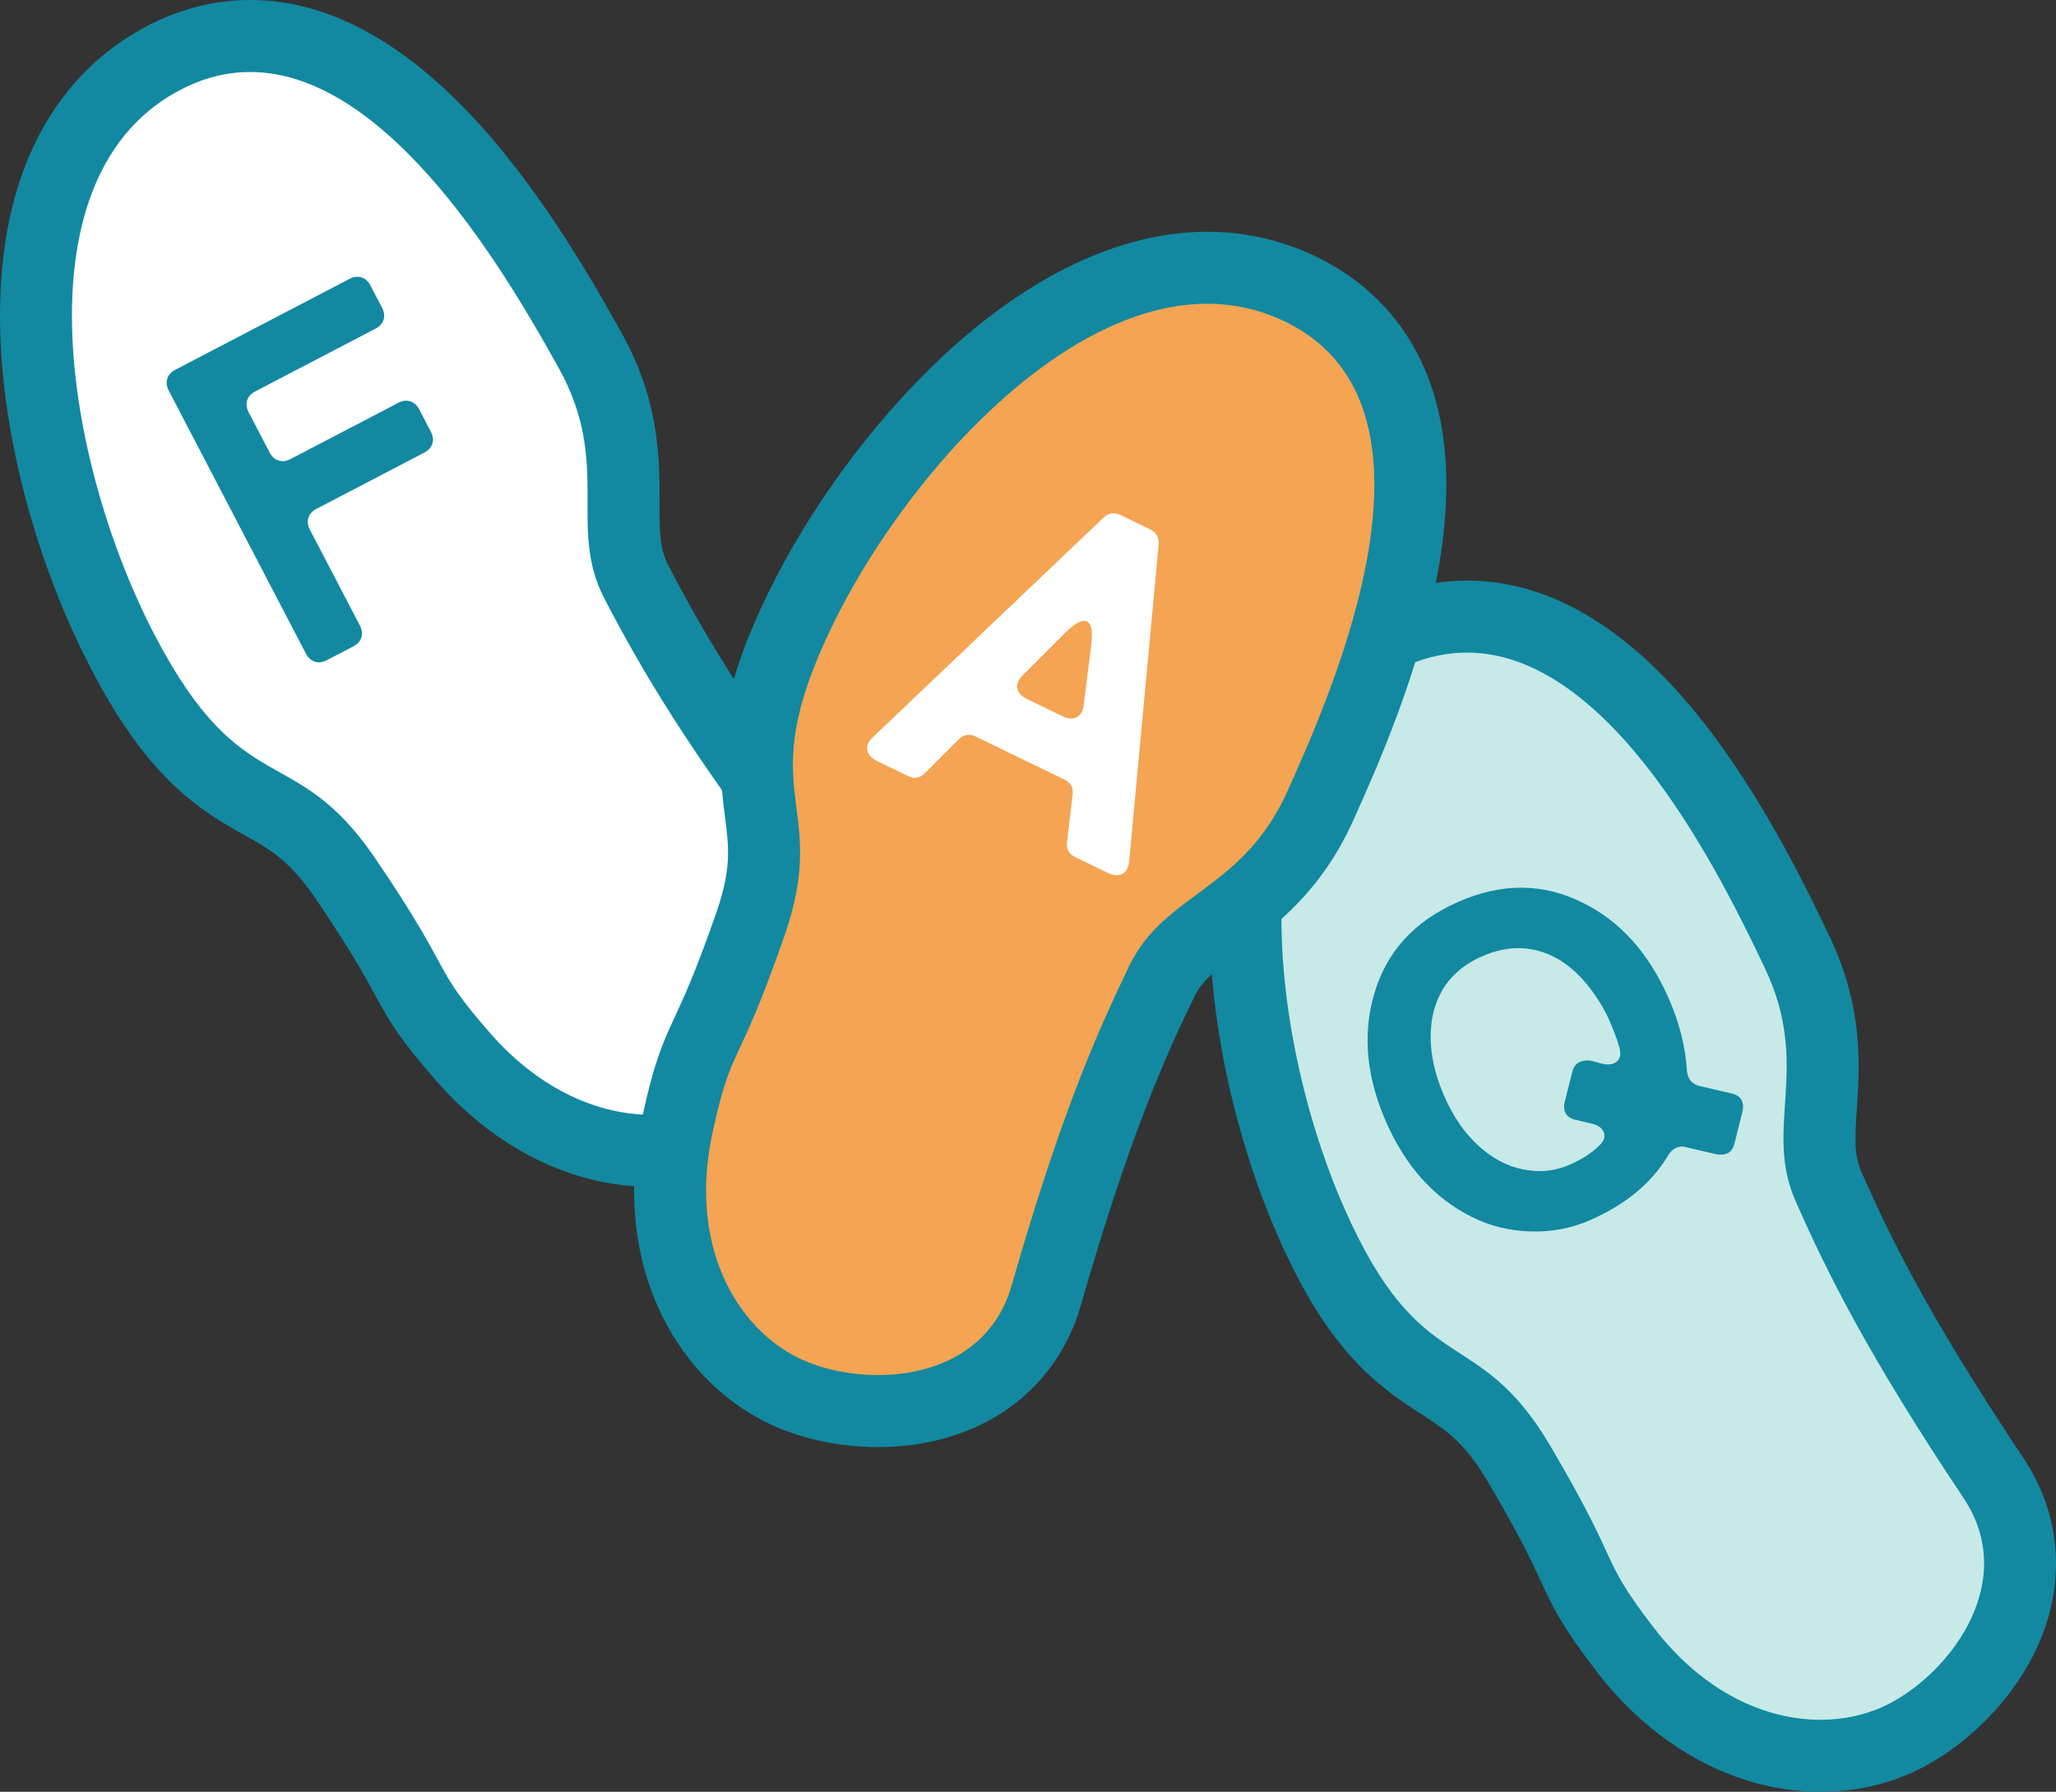
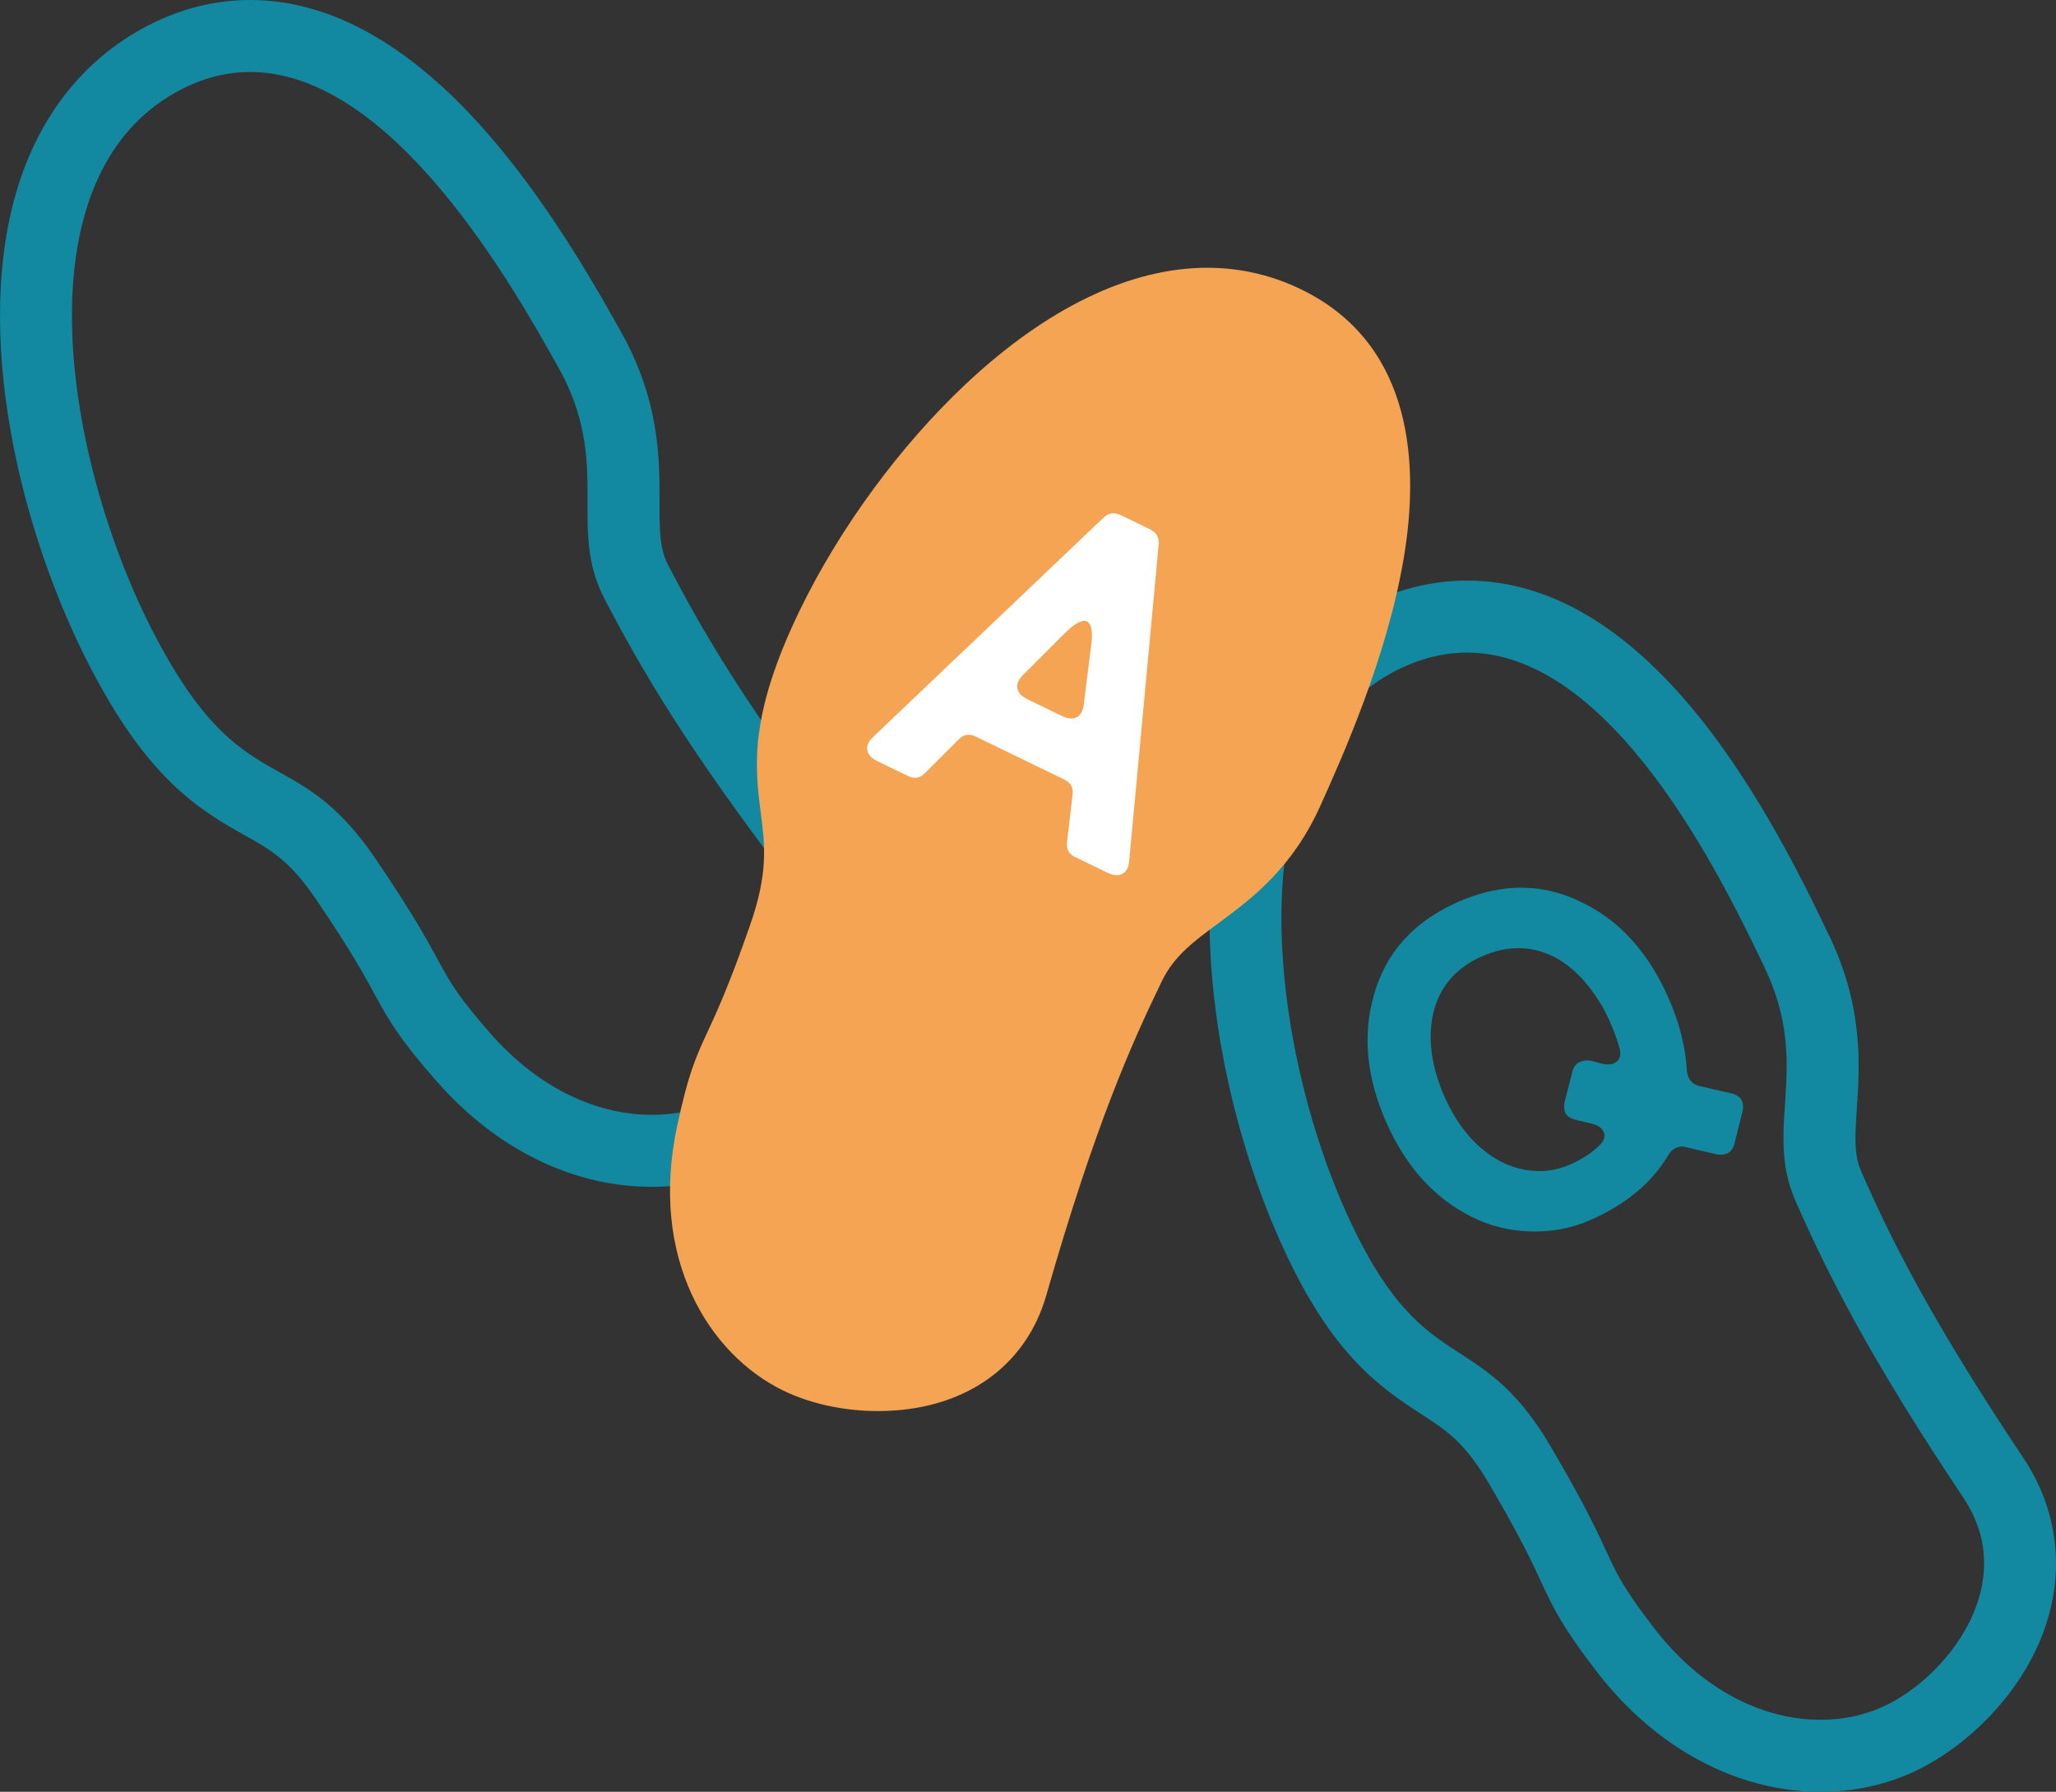
<svg xmlns="http://www.w3.org/2000/svg" id="_レイヤー_2" width="571.12" height="497.733" viewBox="0 0 571.12 497.733">
  <rect x="0" y="0" width="571.12" height="497.733" fill="#333333" stroke="none" />
  <defs>
    <style>.cls-1{fill:#f4a452;}.cls-2{fill:#fff;}.cls-3{fill:#c7e9e7;}.cls-4{fill:#1289a1;}</style>
  </defs>
  <g id="_イラスト素材">
-     <path class="cls-3" d="m505.704,487.733c-20.103,0-39.897-10.78-54.309-29.578-8.741-11.399-10.816-15.558-14.325-23.156-2.483-5.377-5.884-12.74-14.996-28.215-7.811-13.264-14.292-17.468-21.796-22.335-10.647-6.906-22.715-14.733-35.972-44.721-8.493-19.211-14.552-41.681-17.059-63.269-2.917-25.115-.824-47.534,6.053-64.832,6.92-17.406,18.386-29.574,34.079-36.167,6.603-2.773,13.372-4.18,20.119-4.18,47.272,0,79.575,67.752,91.736,93.258,8.289,17.386,7.346,31.45,6.587,42.75-.571,8.521-1.022,15.251,2.116,22.351,7.791,17.622,18.398,39.862,45.823,80.946,7.314,10.958,9.247,23.398,5.589,35.977-5.17,17.78-20.107,31.318-32.617,36.849-6.396,2.827-13.668,4.322-21.031,4.322Z" />
    <path class="cls-4" d="m407.5,181.281c40.561-.007,71.07,63.149,82.709,87.562,13.146,27.574-.502,44.289,8.584,64.84,9.086,20.551,20.225,42.865,46.652,82.455,16.072,24.076-5.155,50.347-22.753,58.127-5.07,2.241-10.855,3.468-16.988,3.468-15.154,0-32.439-7.487-46.374-25.661-15.585-20.327-8.177-15.612-28.639-50.362-20.462-34.749-35.71-17.327-57.239-66.025-21.529-48.698-30.781-130.596,17.8-151.005,5.569-2.339,10.995-3.399,16.246-3.4m.007-20v20-20h-.01c-8.085.001-16.156,1.67-23.989,4.961-18.003,7.563-31.662,21.98-39.499,41.691-15.995,40.231-5.924,97.213,11.152,135.839,6.367,14.403,12.818,24.972,20.3,33.26,7.053,7.813,13.886,12.245,19.376,15.806,6.97,4.521,12.007,7.788,18.621,19.02,8.86,15.046,12.14,22.148,14.535,27.334,3.616,7.83,6.117,12.854,15.467,25.048,16.32,21.285,39.007,33.492,62.245,33.492,8.869,0,17.305-1.742,25.074-5.176,14.629-6.468,32.107-22.335,38.175-43.203,4.444-15.282,2.002-31.021-6.875-44.319-26.983-40.423-37.373-62.199-44.994-79.438-2.047-4.63-1.848-9.232-1.284-17.638.792-11.806,1.876-27.975-7.539-47.723-5.5-11.535-16.944-35.538-32.569-56.34-21.241-28.277-44.182-42.615-68.187-42.615h0Z" />
    <path class="cls-4" d="m463.351,320.983c-4.512,7.586-11.683,13.551-21.511,17.896-5.23,2.312-10.802,3.377-16.71,3.194-5.908-.182-11.364-1.536-16.366-4.064-10.347-5.186-18.235-13.921-23.668-26.208-5.501-12.444-6.65-24.255-3.44-35.435,3.313-11.792,11.074-20.389,23.281-25.785,12.285-5.432,23.941-5.325,34.965.319,10.198,5.063,18.048,13.816,23.55,26.261,3.048,6.896,4.764,13.671,5.146,20.323.241,2.264,1.379,3.655,3.41,4.179l8.867,2.05c2.726.596,3.77,2.313,3.131,5.153l-2.155,8.63c-.383,1.494-1.048,2.452-1.998,2.873-.952.42-2.005.506-3.156.258l-8.404-1.97c-.88-.273-1.775-.21-2.686.192-.913.403-1.664,1.115-2.256,2.134Zm-37.712,4.235c3.611.347,7.141-.243,10.59-1.768,3.447-1.524,6.211-3.361,8.293-5.515,1.103-1.148,1.428-2.288.977-3.416-.451-1.127-1.48-1.904-3.091-2.33l-4.604-1.092c-2.728-.593-3.771-2.311-3.131-5.153l2.075-8.167c.336-1.379,1.021-2.298,2.052-2.754,1.029-.455,2.064-.58,3.103-.377l3.218.852c1.267.292,2.336.247,3.209-.139,1.584-.701,2.098-2.111,1.539-4.234-.561-2.12-1.521-4.729-2.889-7.819-1.366-3.092-3.249-6.169-5.645-9.231-2.397-3.062-5.102-5.537-8.116-7.428-6.796-4.008-13.997-4.33-21.606-.966s-12.183,8.988-13.721,16.868c-1.219,6.889-.094,14.255,3.376,22.103s8.239,13.604,14.313,17.267c3.095,1.854,6.445,2.956,10.059,3.3Z" />
-     <path class="cls-2" d="m181.069,319.685c-19.086,0-37.715-9.28-52.454-26.133-9.457-10.812-11.795-14.828-15.787-22.185-2.824-5.206-6.692-12.335-16.783-27.19-8.649-12.733-15.388-16.511-23.19-20.885-11.07-6.205-23.618-13.238-38.779-42.309-9.713-18.624-17.208-40.656-21.101-62.038-4.53-24.875-3.886-47.382,1.862-65.088,5.784-17.815,16.442-30.697,31.677-38.288,7.419-3.696,15.151-5.57,22.979-5.57,45.648,0,81.056,63.391,94.385,87.254,9.392,16.815,9.357,30.911,9.329,42.236-.021,8.54-.038,15.285,3.552,22.168,8.911,17.083,20.93,38.594,50.945,77.825,8.005,10.463,10.736,22.753,7.897,35.54-4.013,18.076-18.046,32.55-30.174,38.875-7.258,3.785-15.681,5.786-24.358,5.786Z" />
    <path class="cls-4" d="m69.493,20c39.38-.005,72.741,59.012,85.654,82.131,14.896,26.669,2.354,44.229,12.745,64.152,10.391,19.923,22.946,41.473,51.869,79.277,17.59,22.99-1.899,50.574-18.959,59.472-5.711,2.979-12.472,4.652-19.734,4.652-14.43,0-30.838-6.608-44.926-22.716-16.863-19.28-9.166-15.053-31.825-48.411-22.659-33.358-36.752-14.989-61.375-62.198C18.32,129.15,3.808,48.019,50.974,24.521c6.279-3.128,12.473-4.521,18.52-4.521m.005-20v20V0c-9.398.001-18.629,2.228-27.443,6.62C24.577,15.328,11.876,30.595,5.326,50.77c-13.369,41.178.354,97.393,19.884,134.838,7.283,13.963,14.401,24.094,22.402,31.883,7.542,7.342,14.646,11.325,20.354,14.524,7.247,4.063,12.484,6.998,19.808,17.78,9.811,14.444,13.542,21.32,16.266,26.34,4.113,7.581,6.933,12.433,17.049,23.999,16.666,19.055,37.967,29.549,59.98,29.549,10.281,0,20.303-2.393,28.983-6.92,14.182-7.397,30.601-24.357,35.312-45.574,3.449-15.536-.001-31.086-9.717-43.784-29.532-38.6-41.304-59.661-50.02-76.372-2.341-4.489-2.439-9.094-2.418-17.518.029-11.833.07-28.038-10.599-47.138-6.058-10.846-18.665-33.416-35.071-52.874C115.435,13.291,92.544,0,69.498,0h0Z" />
-     <path class="cls-4" d="m84.989,181.58l-38.114-73.078c-.601-1.152-.735-2.255-.405-3.308s1.072-1.879,2.225-2.48l48.412-25.25c1.152-.601,2.254-.736,3.307-.406,1.053.332,1.879,1.073,2.48,2.226l3.246,6.224c.602,1.153.736,2.257.406,3.308-.332,1.053-1.074,1.879-2.227,2.48l-33.426,17.434c-1.152.602-1.895,1.429-2.227,2.481-.33,1.052-.195,2.154.406,3.308l5.832,11.181c.601,1.152,1.428,1.894,2.479,2.226,1.053.33,2.155.195,3.308-.406l29.969-15.63c1.152-.601,2.255-.737,3.307-.406,1.053.331,1.881,1.073,2.481,2.226l3.246,6.224c.602,1.153.736,2.255.405,3.308-.331,1.052-1.072,1.879-2.225,2.48l-29.969,15.63c-1.152.602-1.895,1.429-2.227,2.48-.33,1.053-.195,2.155.406,3.308l13.887,26.627c.602,1.152.736,2.254.406,3.307s-1.072,1.879-2.226,2.48l-7.377,3.848c-1.152.602-2.255.736-3.308.405-1.052-.331-1.879-1.072-2.48-2.225Z" />
    <path class="cls-1" d="m243.868,391.971c-9.384,0-18.71-2.016-26.26-5.676-20.473-9.925-37.519-36.594-29.45-73.801,3.045-14.04,4.875-18.312,8.403-25.901,2.496-5.37,5.915-12.726,11.827-29.683,5.068-14.534,4.084-22.196,2.945-31.068-1.616-12.588-3.448-26.854,10.854-56.356,11.039-22.769,27.841-45.666,46.101-62.82,22.483-21.123,45.667-32.287,67.048-32.287,9.486,0,18.597,2.185,27.08,6.493,30.43,15.457,31.774,48.786,27.543,74.024-4.65,27.737-17.159,55.54-23.17,68.901-7.903,17.564-19.242,25.938-28.352,32.667-6.869,5.073-12.295,9.081-15.682,16.065-8.404,17.337-18.511,39.811-32.119,87.296-5.769,20.129-23.252,32.146-46.769,32.146Z" />
-     <path class="cls-4" d="m335.336,84.379c7.642,0,15.21,1.68,22.551,5.409,46.982,23.863,12.316,102.048-.217,129.905-12.534,27.857-34.109,28.254-43.912,48.474-9.803,20.219-19.621,43.145-32.734,88.903-5.241,18.289-21.626,24.902-37.155,24.902-8.099,0-15.963-1.797-21.897-4.674-17.314-8.394-30.858-31.246-24.04-62.684,5.429-25.032,6.622-16.332,19.899-54.41,13.277-38.078-9.873-38.444,13.355-86.355,19.599-40.425,62.883-89.465,104.15-89.469m.005-20v20-20c-23.978.002-49.53,12.105-73.9,35.001-19.115,17.958-36.702,41.92-48.252,65.744-6.87,14.171-10.761,25.925-12.246,36.992-1.4,10.432-.362,18.51.471,25,1.058,8.241,1.823,14.195-2.469,26.503-5.749,16.487-9.046,23.582-11.453,28.762-3.635,7.821-5.85,12.978-9.107,27.995-4.056,18.701-2.601,36.775,4.206,52.268,6.405,14.577,17.292,26.173,30.655,32.652,8.882,4.306,19.758,6.678,30.623,6.678,27.814,0,49.418-15.094,56.381-39.393,13.389-46.722,23.282-68.728,31.504-85.687,2.209-4.556,5.848-7.379,12.624-12.384,9.518-7.03,22.554-16.657,31.53-36.608,6.183-13.743,19.05-42.34,23.913-71.35,2.921-17.424,2.535-32.828-1.147-45.782-4.932-17.352-15.904-30.773-31.73-38.811-9.899-5.028-20.531-7.577-31.603-7.577h0Z" />
    <path class="cls-2" d="m242.68,204.583l63.853-60.782c1.418-1.335,3.022-1.569,4.818-.699l8.071,3.913c1.793.869,2.604,2.274,2.435,4.215l-8.171,87.779c-.134,1.861-.759,3.1-1.874,3.715-1.118.613-2.494.523-4.132-.271l-9.007-4.365c-1.794-.871-2.549-2.295-2.261-4.275l1.527-12.984c.285-1.979-.468-3.406-2.261-4.275l-24.683-11.965c-1.795-.871-3.381-.578-4.757.873l-9.248,9.24c-1.378,1.451-2.964,1.74-4.757.871l-8.54-4.141c-1.637-.793-2.562-1.818-2.77-3.076-.21-1.256.375-2.514,1.756-3.771Zm42.725-10.348l9.709,4.707c1.559.756,2.887.846,3.986.271,1.096-.574,1.75-1.775,1.962-3.6l2.066-16.48c.457-3.727.062-5.893-1.184-6.496-1.249-.605-3.232.408-5.952,3.037l-11.776,11.773c-1.303,1.295-1.84,2.553-1.61,3.768.227,1.219,1.161,2.225,2.799,3.02Z" />
  </g>
</svg>